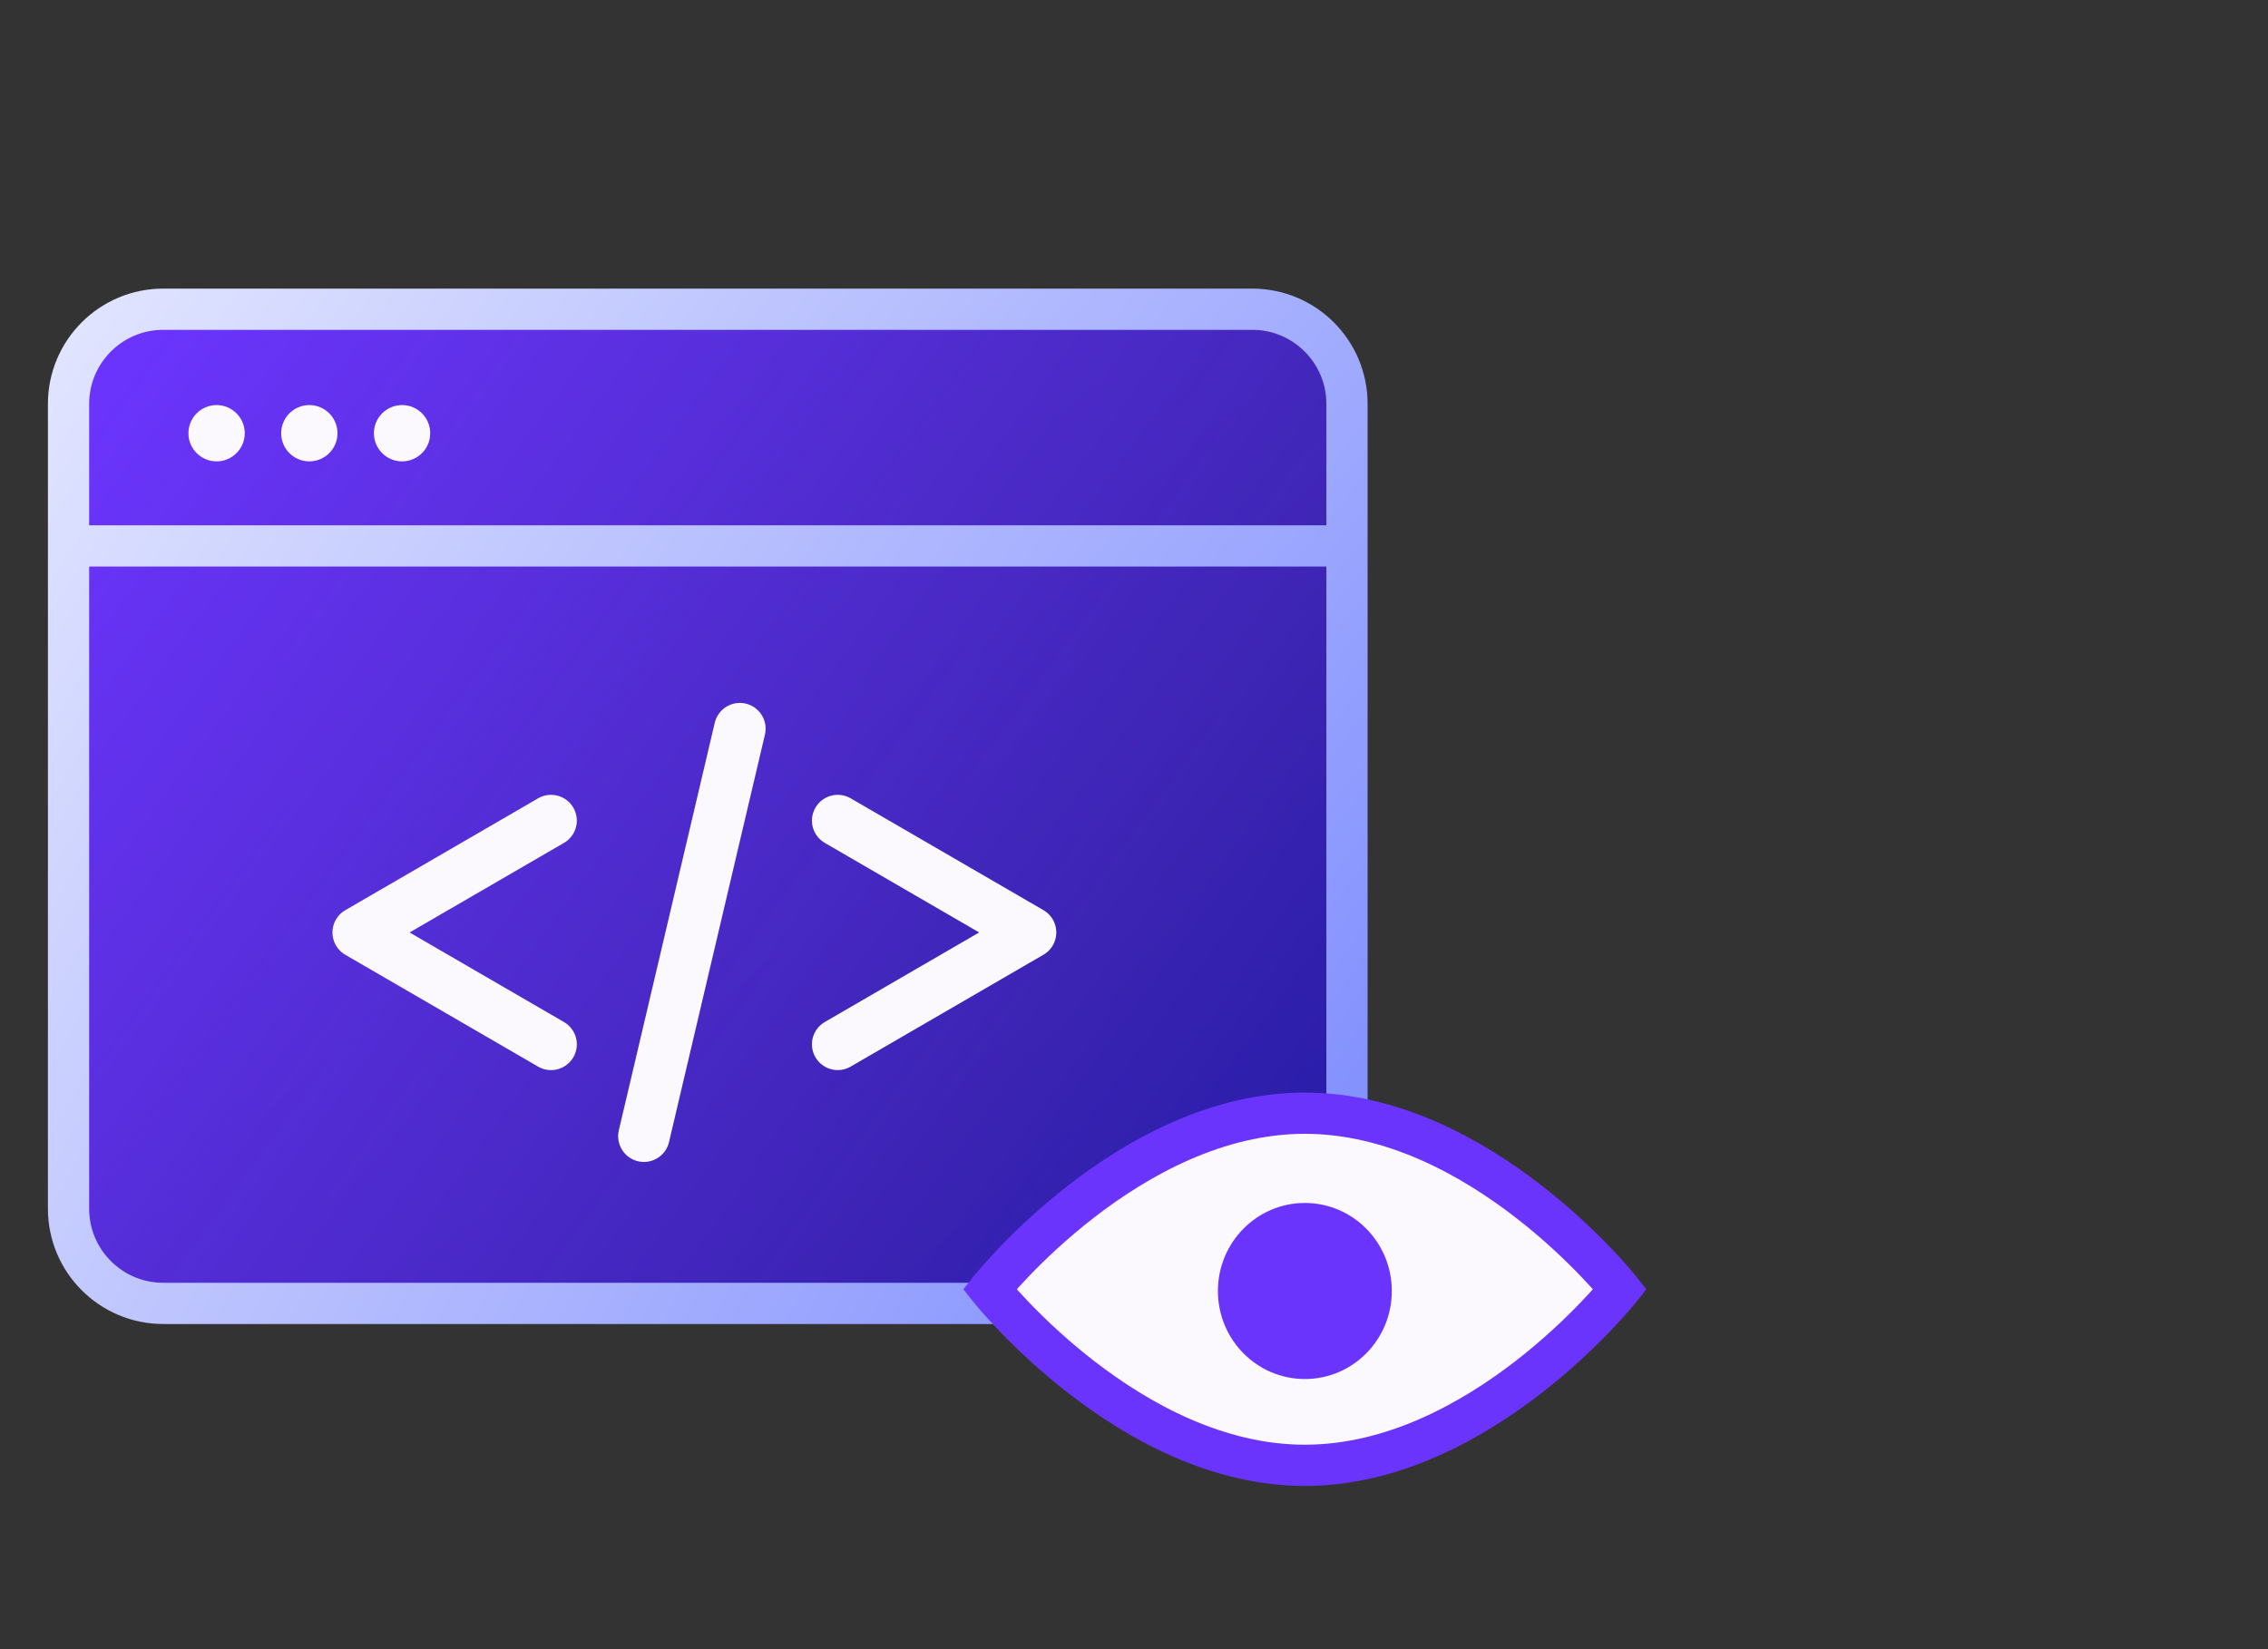
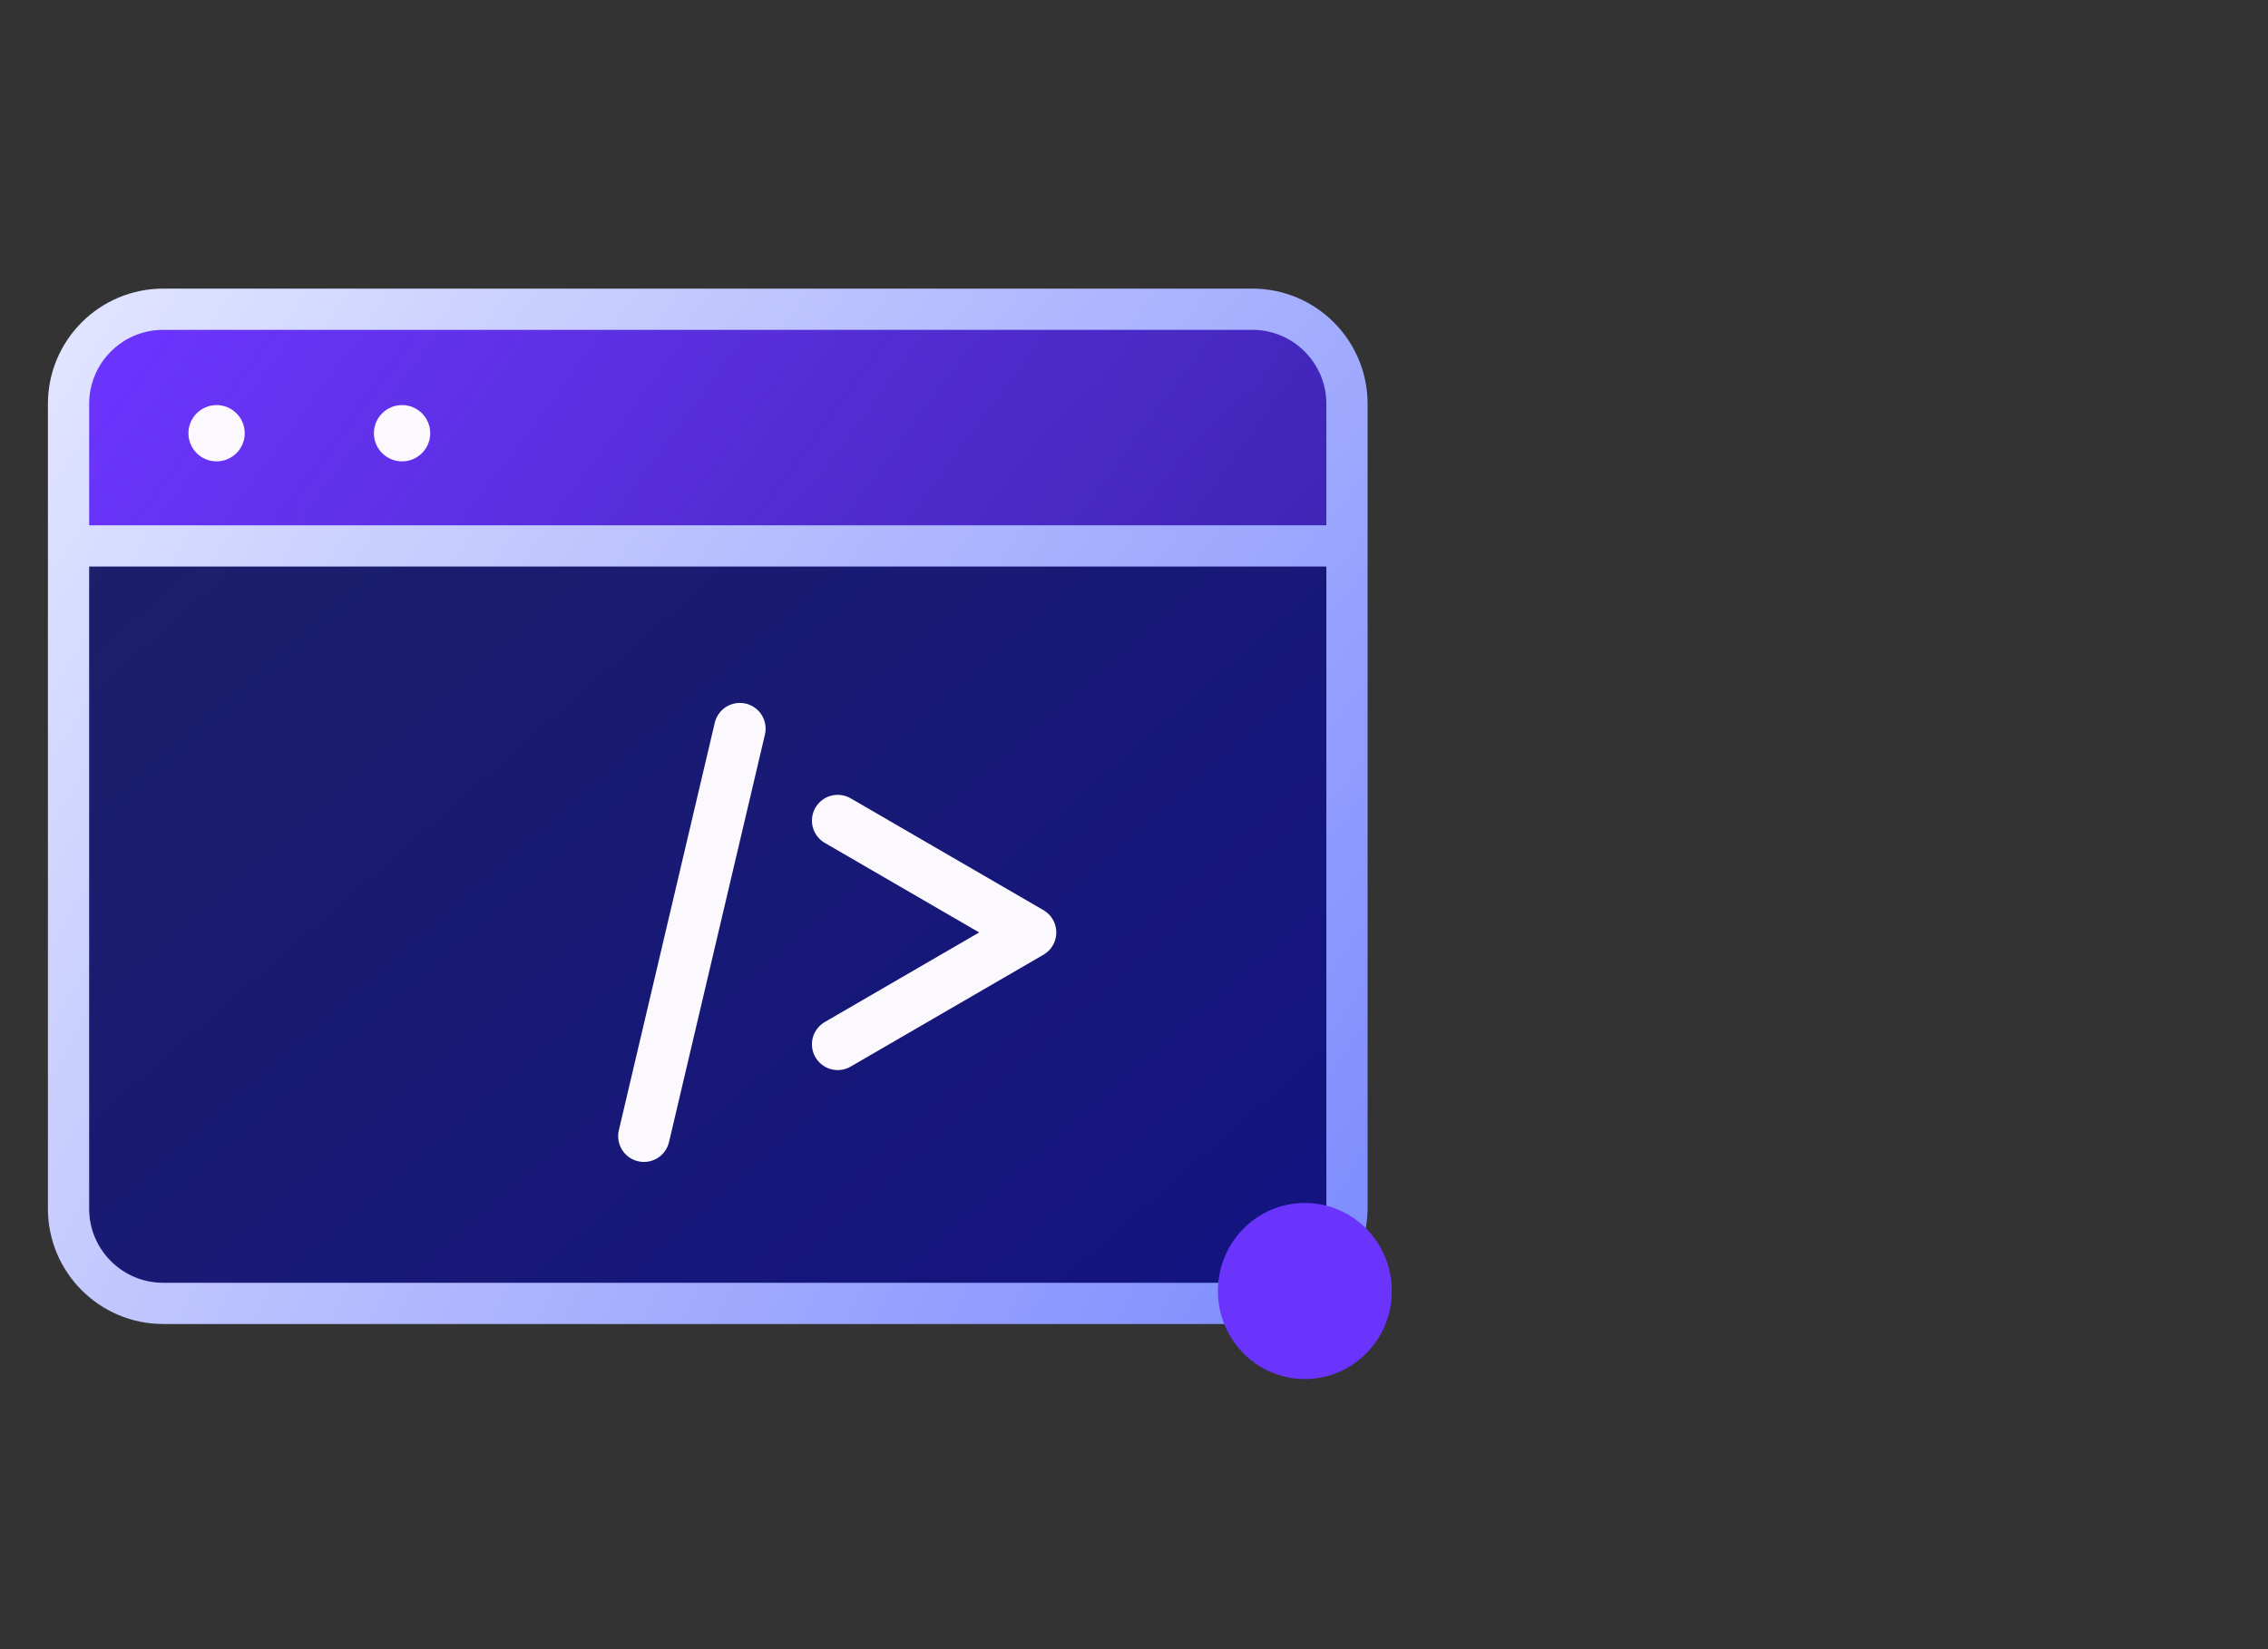
<svg xmlns="http://www.w3.org/2000/svg" width="110" height="80" viewBox="0 0 110 80" fill="none">
  <rect x="0" y="0" width="110" height="80" fill="#333333" stroke="none" />
  <path d="M3.324 19.593C3.324 17.056 5.381 15 7.917 15H60.737C63.274 15 65.33 17.056 65.33 19.593V26.483H3.324V19.593Z" fill="url(#paint0_linear_10785_20378)" />
  <path d="M3.324 19.593C3.324 17.056 5.381 15 7.917 15H60.737C63.274 15 65.33 17.056 65.33 19.593V26.483H3.324V19.593Z" fill="url(#paint1_linear_10785_20378)" />
  <path d="M65.33 26.483H3.324V58.634C3.324 61.17 5.381 63.227 7.917 63.227H60.679C63.248 63.227 65.33 61.144 65.33 58.576V26.483Z" fill="url(#paint2_linear_10785_20378)" />
-   <path d="M65.33 26.483H3.324V58.634C3.324 61.17 5.381 63.227 7.917 63.227H60.679C63.248 63.227 65.33 61.144 65.33 58.576V26.483Z" fill="url(#paint3_linear_10785_20378)" />
  <path d="M65.33 26.483V19.593C65.33 17.056 63.274 15 60.737 15H7.917C5.381 15 3.324 17.056 3.324 19.593V26.483M65.33 26.483H3.324M65.33 26.483V58.576C65.33 61.144 63.248 63.227 60.679 63.227H7.917C5.381 63.227 3.324 61.17 3.324 58.634V26.483" stroke="url(#paint4_radial_10785_20378)" stroke-width="2" stroke-linecap="round" />
-   <path d="M26.726 50.66L17.374 45.234L26.726 39.807" stroke="#FCF9FE" stroke-width="2.5" stroke-linecap="round" stroke-linejoin="round" />
  <path d="M31.231 55.115L35.883 35.348" stroke="#FCF9FE" stroke-width="2.5" stroke-linecap="round" />
  <path d="M40.63 39.807L49.981 45.232L40.63 50.659" stroke="#FCF9FE" stroke-width="2.5" stroke-linecap="round" stroke-linejoin="round" />
  <path d="M11.87 21.016C11.87 21.77 11.258 22.381 10.504 22.381C9.75 22.381 9.139 21.77 9.139 21.016C9.139 20.262 9.75 19.65 10.504 19.65C11.258 19.65 11.87 20.262 11.87 21.016Z" fill="#FCF9FE" />
-   <path d="M16.368 21.016C16.368 21.77 15.757 22.381 15.002 22.381C14.248 22.381 13.637 21.77 13.637 21.016C13.637 20.262 14.248 19.65 15.002 19.65C15.757 19.65 16.368 20.262 16.368 21.016Z" fill="#FCF9FE" />
  <path d="M20.866 21.016C20.866 21.77 20.255 22.381 19.5 22.381C18.746 22.381 18.135 21.77 18.135 21.016C18.135 20.262 18.746 19.65 19.5 19.65C20.255 19.65 20.866 20.262 20.866 21.016Z" fill="#FCF9FE" />
-   <path d="M78.573 62.541C78.573 62.541 71.794 71.082 63.287 71.082C54.779 71.082 48 62.541 48 62.541C48 62.541 54.779 54 63.287 54C71.794 54 78.573 62.541 78.573 62.541Z" fill="#FCF9FE" stroke="#6B34FD" stroke-width="2" />
  <path d="M63.287 66.896C65.616 66.896 67.504 64.984 67.504 62.626C67.504 60.267 65.616 58.355 63.287 58.355C60.958 58.355 59.07 60.267 59.07 62.626C59.07 64.984 60.958 66.896 63.287 66.896Z" fill="#6B34FD" />
  <defs>
    <linearGradient id="paint0_linear_10785_20378" x1="-30.436" y1="31.481" x2="35.185" y2="106.404" gradientUnits="userSpaceOnUse">
      <stop offset="0.165" stop-color="#1C2069" />
      <stop offset="0.959" stop-color="#121185" />
    </linearGradient>
    <linearGradient id="paint1_linear_10785_20378" x1="-7.344" y1="17.901" x2="136.104" y2="123.128" gradientUnits="userSpaceOnUse">
      <stop offset="0.059" stop-color="#6B34FD" />
      <stop offset="0.372" stop-color="#6B34FD" stop-opacity="0.43" />
      <stop offset="0.627" stop-color="#1922FA" stop-opacity="0.13" />
    </linearGradient>
    <linearGradient id="paint2_linear_10785_20378" x1="-30.436" y1="31.481" x2="35.185" y2="106.404" gradientUnits="userSpaceOnUse">
      <stop offset="0.165" stop-color="#1C2069" />
      <stop offset="0.959" stop-color="#121185" />
    </linearGradient>
    <linearGradient id="paint3_linear_10785_20378" x1="-7.344" y1="17.901" x2="136.104" y2="123.128" gradientUnits="userSpaceOnUse">
      <stop offset="0.059" stop-color="#6B34FD" />
      <stop offset="0.372" stop-color="#6B34FD" stop-opacity="0.43" />
      <stop offset="0.627" stop-color="#1922FA" stop-opacity="0.13" />
    </linearGradient>
    <radialGradient id="paint4_radial_10785_20378" cx="0" cy="0" r="1" gradientUnits="userSpaceOnUse" gradientTransform="translate(96.333 73.561) rotate(-145.62) scale(132.174 256.589)">
      <stop stop-color="#5467FD" />
      <stop offset="1" stop-color="white" />
    </radialGradient>
  </defs>
</svg>